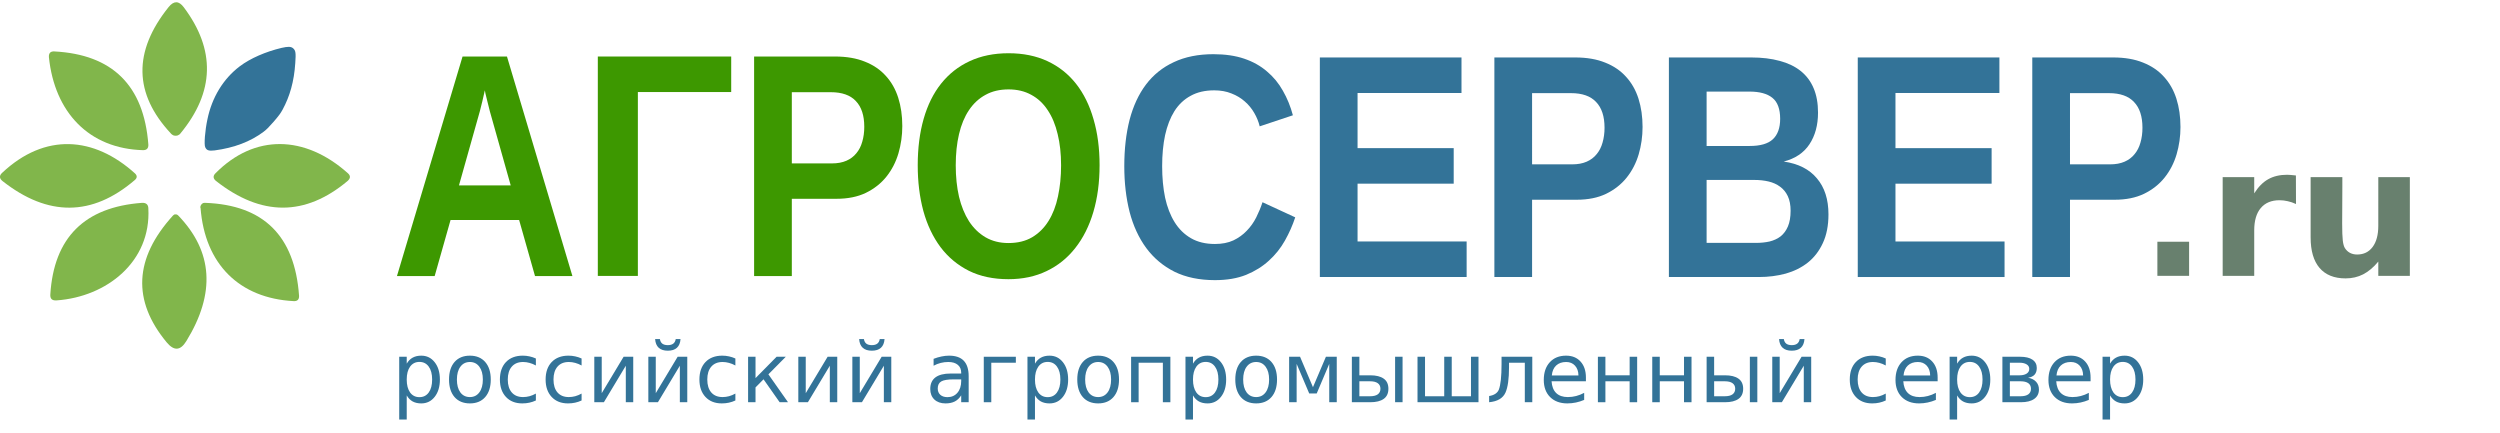
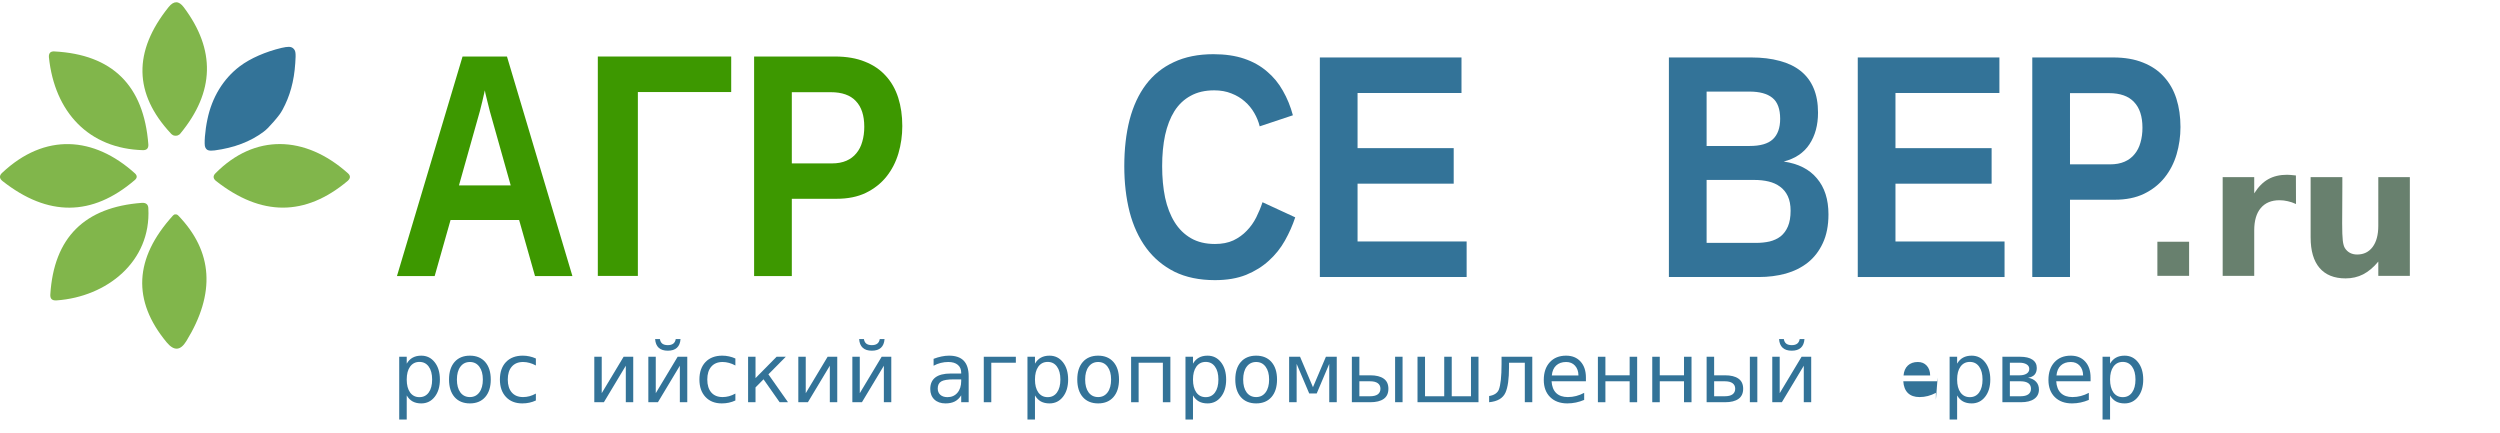
<svg xmlns="http://www.w3.org/2000/svg" xmlns:ns1="http://sodipodi.sourceforge.net/DTD/sodipodi-0.dtd" xmlns:ns2="http://www.inkscape.org/namespaces/inkscape" width="52.917mm" height="9.162mm" viewBox="0 0 52.917 9.162" version="1.1" id="svg954" ns1:docname="logo.svg" ns2:version="0.92.5 (2060ec1f9f, 2020-04-08)">
  <defs id="defs948" />
  <ns1:namedview id="base" pagecolor="#ffffff" bordercolor="#666666" borderopacity="1.0" ns2:pageopacity="0.0" ns2:pageshadow="2" ns2:zoom="5.6" ns2:cx="90.790188" ns2:cy="16.866471" ns2:document-units="mm" ns2:current-layer="g131" showgrid="false" fit-margin-top="0" ns2:window-width="2560" ns2:window-height="1364" ns2:window-x="0" ns2:window-y="26" ns2:window-maximized="1" fit-margin-left="0" fit-margin-right="0" fit-margin-bottom="0" />
  <g ns2:label="Layer 1" ns2:groupmode="layer" id="layer1" transform="translate(-20.534,-228.635)">
    <g style="display:inline;opacity:1;fill-rule:evenodd;stroke-width:28.222;stroke-linejoin:round" id="g165" transform="matrix(0.005,0,0,0.005,20.534,229.959)">
      <g id="g137" style="display:inline">
        <g id="g946">
          <path d="m 789,1178.921 c -25,41 -52,43 -83,6 -147,-177 -138,-356 26,-537 v 0 c 0,0 0,0 0,0 2,-2 5,-4 7,-5 3,0 5,0 8,0 3,1 5,2 7,4 0,0 0,0 0,0 148,153 159,330 35,532 z" id="path145" ns2:connector-curvature="0" style="display:inline;fill:#81b64b;fill-rule:evenodd;stroke:none;stroke-width:28.222;stroke-linejoin:round" />
          <g id="g131">
            <path d="m 778,-234.079 c 135,180 131,358 -14,534 -2,3 -4,5 -7,6 -4,3 -9,4 -13,4 -5,0 -10,-1 -14,-4 -2,-1 -4,-3 -6,-5 -158,-169 -161,-348 -10,-536 22,-27 43,-27 64,1 z" id="path133" ns2:connector-curvature="0" style="fill:#81b64b;stroke:none" />
            <path d="m 207,-23.079 c -1,-17 7,-25 23,-24 246,13 379,144 398,394 1,16 -7,24 -22,24 -229,-6 -375,-160 -399,-394 z" id="path135" ns2:connector-curvature="0" style="fill:#81b64b;stroke:none" />
            <path d="m 9,466.921 c 182,-171 389,-154 562,2 11,10 10,20 -1,29 -180,154 -367,155 -559,4 -14,-11 -15,-23 -2,-35 z" id="path137" ns2:connector-curvature="0" style="fill:#81b64b;stroke:none" />
            <path d="m 1472,467.921 c 13,11 12,22 0,33 -180,151 -366,151 -558,0 -12,-10 -13,-21 -2,-32 166,-168 379,-162 560,-1 z" id="path139" ns2:connector-curvature="0" style="fill:#81b64b;stroke:none" />
            <path d="m 239,1006.921 c -19,1 -27,-7 -26,-25 15,-241 145,-370 388,-388 17,-1 27,7 27,24 12,224 -175,374 -389,389 z" id="path141" ns2:connector-curvature="0" style="fill:#81b64b;stroke:none" />
-             <path d="m 849,614.921 c -1,0 -1,-1 -1,-2 0,-3 1,-7 3,-10 2,-3 4,-5 7,-7 3,-2 7,-2 10,-2 1,0 1,0 1,0 247,9 379,140 397,393 1,16 -7,24 -23,23 -229,-12 -376,-156 -394,-395 z" id="path143" ns2:connector-curvature="0" style="fill:#81b64b;stroke:none" />
            <path d="m 869,358.921 c -6,-10 -1,-72 9,-118 19,-93 67,-172 137,-225 45,-34 110,-62 177,-78 27,-6 39,-6 48,1 12,10 13,20 10,63 -5,78 -23,141 -54,198 -9,16 -14,23 -37,50 -23,26 -29,32 -43,43 -56,42 -125,68 -207,79 -25,3 -34,0 -40,-13 z" id="path147" ns2:connector-curvature="0" style="fill:#337398;stroke:none" />
            <g aria-label="СЕРВЕР" id="text155">
              <path d="m 5143.438,768.072 q 44.857,0 77.841,-15.172 32.983,-15.832 56.731,-40.899 24.408,-25.067 40.24,-56.731 15.832,-31.664 26.387,-63.988 l 138.53,63.988 q -16.492,50.135 -43.538,98.291 -27.046,48.156 -67.946,85.097 -40.24,36.941 -96.311,60.03 -56.072,22.429 -131.934,22.429 -98.95,0 -171.514,-35.622 -71.904,-36.282 -119.4,-100.27 -47.496,-64.647 -70.584,-153.043 -22.429,-88.396 -22.429,-193.283 0,-108.845 22.429,-196.581 23.088,-87.736 69.265,-149.085 46.836,-62.009 118.081,-94.992 71.244,-33.643 167.556,-33.643 74.543,0 130.614,19.13 56.072,19.13 96.311,54.093 40.899,34.303 67.286,81.799 27.046,46.836 42.219,103.568 l -140.509,46.836 q -7.256,-29.685 -23.088,-56.731 -15.832,-27.706 -40.24,-48.815 -23.748,-21.109 -56.072,-33.643 -32.324,-13.193 -73.223,-13.193 -58.051,0 -99.61,23.088 -41.559,22.429 -68.606,64.647 -26.387,42.219 -39.58,101.589 -12.534,58.71 -12.534,131.934 0,72.563 12.534,133.253 13.193,60.03 40.24,103.568 27.046,43.538 69.265,67.946 42.219,24.408 101.589,24.408 z" style="fill:#337398;stroke:none" id="path4598" ns2:connector-curvature="0" />
              <path d="M 5587.394,907.921 V -21.551 h 599.638 V 128.853 h -439.998 v 233.522 h 407.015 v 150.404 h -407.015 v 244.737 h 461.768 v 150.404 z" style="fill:#337398;stroke:none" id="path4600" ns2:connector-curvature="0" />
-               <path d="m 6953.566,272.661 q 0,60.03 -16.492,116.102 -16.492,55.412 -50.794,98.291 -34.303,42.878 -87.076,68.605 -52.114,25.067 -124.018,25.067 H 6485.862 V 907.921 H 6326.222 V -21.551 h 342.368 q 73.223,0 126.656,21.769 53.433,21.109 88.395,60.03 35.622,38.92 52.773,93.013 17.151,54.093 17.151,119.4 z m -160.959,3.298 q 0,-71.904 -35.622,-108.845 -34.962,-37.601 -106.207,-37.601 h -164.917 V 430.981 h 169.535 q 35.622,0 61.349,-11.214 25.727,-11.214 42.219,-31.664 17.151,-20.45 25.067,-48.815 8.576,-29.025 8.576,-63.328 z" style="fill:#337398;stroke:none" id="path4602" ns2:connector-curvature="0" />
              <path d="m 7740.55,642.735 q 0,70.584 -23.748,121.379 -23.088,50.135 -63.328,82.458 -40.24,31.664 -93.673,46.836 -53.433,14.513 -113.463,14.513 H 7065.05 V -21.551 h 348.964 q 67.286,0 120.06,14.513 52.773,13.853 89.055,42.878 36.282,29.025 54.752,73.223 18.471,43.538 18.471,102.908 0,79.16 -36.282,133.913 -35.622,54.093 -108.845,73.223 92.353,13.193 140.509,71.244 48.815,57.391 48.815,152.383 z M 7536.053,238.358 q 0,-62.668 -32.983,-89.055 -32.324,-26.387 -96.971,-26.387 h -181.409 v 230.224 h 182.728 q 67.286,0 97.631,-28.366 31.004,-29.025 31.004,-86.417 z m 44.198,389.204 q 0,-36.941 -11.874,-62.009 -11.874,-25.067 -32.983,-40.24 -20.45,-15.172 -48.156,-21.769 -27.706,-6.597 -60.69,-6.597 h -201.858 v 266.506 h 208.455 q 31.664,0 58.051,-5.937 27.046,-6.597 46.836,-21.769 19.79,-15.832 31.004,-42.219 11.214,-26.387 11.214,-65.967 z" style="fill:#337398;stroke:none" id="path4604" ns2:connector-curvature="0" />
              <path d="M 7864.568,907.921 V -21.551 h 599.638 V 128.853 h -439.999 v 233.522 h 407.015 v 150.404 h -407.015 v 244.737 h 461.768 v 150.404 z" style="fill:#337398;stroke:none" id="path4606" ns2:connector-curvature="0" />
              <path d="m 9230.74,272.661 q 0,60.03 -16.492,116.102 -16.492,55.412 -50.794,98.291 -34.303,42.878 -87.076,68.605 -52.114,25.067 -124.017,25.067 H 8763.036 V 907.921 H 8603.396 V -21.551 h 342.368 q 73.223,0 126.656,21.769 53.433,21.109 88.395,60.03 35.622,38.92 52.773,93.013 17.151,54.093 17.151,119.4 z m -160.959,3.298 q 0,-71.904 -35.622,-108.845 -34.962,-37.601 -106.207,-37.601 h -164.917 V 430.981 h 169.535 q 35.622,0 61.349,-11.214 25.727,-11.214 42.219,-31.664 17.151,-20.45 25.067,-48.815 8.576,-29.025 8.576,-63.328 z" style="fill:#337398;stroke:none" id="path4608" ns2:connector-curvature="0" />
            </g>
            <g aria-label="АГРО" id="text163">
              <path d="m 2264.922,903.921 -67.286,-237.48 h -290.254 l -67.286,237.48 h -159.64 l 277.72,-929.472 h 188.005 L 2423.242,903.921 Z M 2086.811,252.829 q 0,0 -13.193,-46.836 -5.937,-23.088 -10.555,-42.219 l -7.916,-32.324 q -2.639,-12.534 -2.639,-13.853 -0.66,1.979 -3.298,14.513 -2.639,12.534 -7.256,31.664 -4.618,19.13 -10.555,42.219 l -13.193,46.836 -75.202,267.166 h 219.01 z" style="fill:#3d9800;stroke:none" id="path4611" ns2:connector-curvature="0" />
              <path d="M 3095.444,-25.551 V 124.853 h -395.141 v 778.408 H 2530.768 V -25.551 Z" style="fill:#3d9800;stroke:none" id="path4613" ns2:connector-curvature="0" />
              <path d="m 3819.759,268.661 q 0,60.03 -16.492,116.102 -16.492,55.412 -50.794,98.291 -34.303,42.878 -87.076,68.605 -52.114,25.067 -124.018,25.067 H 3352.055 V 903.921 H 3192.415 V -25.551 h 342.368 q 73.223,0 126.656,21.769 53.433,21.109 88.396,60.03 35.622,38.92 52.773,93.013 17.151,54.093 17.151,119.4 z m -160.959,3.298 q 0,-71.904 -35.622,-108.845 -34.962,-37.601 -106.207,-37.601 h -164.917 V 426.981 h 169.535 q 35.622,0 61.349,-11.214 25.727,-11.214 42.219,-31.664 17.151,-20.45 25.067,-48.815 8.576,-29.025 8.576,-63.328 z" style="fill:#3d9800;stroke:none" id="path4615" ns2:connector-curvature="0" />
-               <path d="m 4654.899,434.897 q 0,108.845 -26.387,197.9 -26.387,89.055 -76.522,152.383 -49.475,63.328 -121.379,97.631 -71.244,34.303 -161.619,34.303 -95.652,0 -167.556,-35.622 -71.904,-36.282 -120.06,-100.27 -48.156,-64.647 -72.564,-153.043 -23.748,-88.396 -23.748,-193.283 0,-108.845 25.067,-196.581 25.067,-87.736 73.883,-149.085 49.475,-62.009 120.719,-94.992 71.904,-33.643 164.917,-33.643 93.013,0 164.917,33.643 71.904,33.643 120.719,95.652 48.816,62.009 73.883,149.745 25.727,87.076 25.727,195.262 z m -162.938,0 q 0,-73.223 -14.513,-131.934 -13.853,-59.37 -42.219,-101.589 -27.706,-42.219 -69.265,-64.647 -41.559,-23.088 -96.311,-23.088 -56.072,0 -97.631,23.088 -41.559,22.429 -69.925,64.647 -28.366,42.219 -42.219,101.589 -13.853,58.71 -13.853,131.934 0,72.563 13.853,133.253 14.513,60.03 42.219,103.568 28.366,43.538 69.925,67.946 42.219,24.408 96.971,24.408 58.711,0 100.27,-24.408 42.219,-25.067 69.265,-68.605 27.706,-44.198 40.24,-104.228 13.193,-60.689 13.193,-131.934 z" style="fill:#3d9800;stroke:none" id="path4617" ns2:connector-curvature="0" />
            </g>
            <g aria-label=".ru" id="text171">
              <path d="m 9132.967,758.552 h 134.297 v 144.369 h -134.297 z" style="fill:#68806e;stroke:none" id="path4620" ns2:connector-curvature="0" />
              <path d="m 9719.77,598.888 q -17.533,-8.207 -35.066,-11.938 -17.16,-4.104 -34.693,-4.104 -51.48,0 -79.459,33.201 -27.605,32.828 -27.605,94.381 V 902.921 H 9409.395 v -417.812 h 133.551 v 68.641 q 25.74,-41.035 58.941,-59.688 33.574,-19.025 80.205,-19.025 6.715,0 14.549,0.746 7.834,0.373 22.756,2.238 z" style="fill:#68806e;stroke:none" id="path4622" ns2:connector-curvature="0" />
              <path d="M 9781.696,740.273 V 485.109 h 134.297 v 41.781 q 0,33.947 -0.373,85.428 -0.373,51.107 -0.373,68.268 0,50.361 2.611,72.744 2.611,22.01 8.953,32.082 8.207,13.057 21.264,20.145 13.429,7.088 30.59,7.088 41.781,0 65.656,-32.082 23.875,-32.082 23.875,-89.158 V 485.109 h 133.551 v 417.812 h -133.551 v -60.434 q -30.217,36.559 -64.164,54.092 -33.574,17.16 -74.237,17.16 -72.371,0 -110.421,-44.393 -37.678,-44.393 -37.678,-129.074 z" style="fill:#68806e;stroke:none" id="path4624" ns2:connector-curvature="0" />
            </g>
          </g>
          <g aria-label="российский агропромышленный сервер" style="fill:#337398;fill-opacity:1" id="text179">
            <path d="m 1721.818,1409.099 v 102.094 h -31.797 v -265.719 h 31.797 v 29.219 q 9.969,-17.188 25.094,-25.438 15.297,-8.422 36.438,-8.422 35.062,0 56.891,27.844 22,27.844 22,73.219 0,45.375 -22,73.219 -21.828,27.844 -56.891,27.844 -21.141,0 -36.438,-8.25 -15.125,-8.422 -25.094,-25.609 z m 107.594,-67.203 q 0,-34.891 -14.438,-54.656 -14.266,-19.938 -39.359,-19.938 -25.094,0 -39.531,19.938 -14.266,19.766 -14.266,54.656 0,34.891 14.266,54.828 14.438,19.766 39.531,19.766 25.094,0 39.359,-19.766 14.438,-19.938 14.438,-54.828 z" style="fill:#337398;fill-opacity:1;stroke:none" id="path4627" ns2:connector-curvature="0" />
            <path d="m 1989.256,1267.646 q -25.438,0 -40.219,19.938 -14.781,19.766 -14.781,54.312 0,34.547 14.609,54.484 14.781,19.766 40.391,19.766 25.266,0 40.047,-19.938 14.781,-19.938 14.781,-54.312 0,-34.203 -14.781,-54.141 -14.781,-20.109 -40.047,-20.109 z m 0,-26.812 q 41.25,0 64.797,26.812 23.547,26.812 23.547,74.25 0,47.266 -23.547,74.25 -23.547,26.812 -64.797,26.812 -41.422,0 -64.969,-26.812 -23.375,-26.984 -23.375,-74.25 0,-47.438 23.375,-74.25 23.547,-26.812 64.969,-26.812 z" style="fill:#337398;fill-opacity:1;stroke:none" id="path4629" ns2:connector-curvature="0" />
            <path d="m 2268.552,1252.864 v 29.562 q -13.406,-7.391 -26.984,-11 -13.406,-3.781 -27.156,-3.781 -30.766,0 -47.781,19.594 -17.016,19.422 -17.016,54.656 0,35.234 17.016,54.828 17.016,19.422 47.781,19.422 13.75,0 27.156,-3.609 13.578,-3.781 26.984,-11.172 v 29.219 q -13.234,6.188 -27.5,9.281 -14.094,3.094 -30.078,3.094 -43.484,0 -69.094,-27.328 -25.609,-27.328 -25.609,-73.734 0,-47.094 25.781,-74.078 25.953,-26.984 70.984,-26.984 14.609,0 28.531,3.094 13.922,2.922 26.984,8.938 z" style="fill:#337398;fill-opacity:1;stroke:none" id="path4631" ns2:connector-curvature="0" />
-             <path d="m 2462.084,1252.864 v 29.562 q -13.406,-7.391 -26.984,-11 -13.406,-3.781 -27.156,-3.781 -30.766,0 -47.781,19.594 -17.016,19.422 -17.016,54.656 0,35.234 17.016,54.828 17.016,19.422 47.781,19.422 13.75,0 27.156,-3.609 13.578,-3.781 26.984,-11.172 v 29.219 q -13.234,6.188 -27.5,9.281 -14.094,3.094 -30.078,3.094 -43.484,0 -69.094,-27.328 -25.609,-27.328 -25.609,-73.734 0,-47.094 25.781,-74.078 25.953,-26.984 70.984,-26.984 14.609,0 28.531,3.094 13.922,2.922 26.984,8.938 z" style="fill:#337398;fill-opacity:1;stroke:none" id="path4633" ns2:connector-curvature="0" />
            <path d="m 2680.709,1245.474 v 192.5 h -31.453 v -154.516 l -92.812,154.516 h -40.562 v -192.5 h 31.453 v 154.172 l 92.641,-154.172 z" style="fill:#337398;fill-opacity:1;stroke:none" id="path4635" ns2:connector-curvature="0" />
            <path d="m 2909.474,1245.474 v 192.5 h -31.453 v -154.516 l -92.812,154.516 h -40.562 v -192.5 h 31.453 v 154.172 l 92.641,-154.172 z m -136.125,-74.938 h 20.281 q 1.891,12.891 10.141,19.422 8.422,6.359 23.375,6.359 14.781,0 23.031,-6.359 8.25,-6.359 10.484,-19.422 h 20.281 q -1.719,24.578 -15.297,36.953 -13.578,12.375 -38.5,12.375 -24.922,0 -38.5,-12.375 -13.578,-12.375 -15.297,-36.953 z" style="fill:#337398;fill-opacity:1;stroke:none" id="path4637" ns2:connector-curvature="0" />
            <path d="m 3113.146,1252.864 v 29.562 q -13.406,-7.391 -26.984,-11 -13.406,-3.781 -27.156,-3.781 -30.766,0 -47.781,19.594 -17.016,19.422 -17.016,54.656 0,35.234 17.016,54.828 17.016,19.422 47.781,19.422 13.75,0 27.156,-3.609 13.578,-3.781 26.984,-11.172 v 29.219 q -13.234,6.188 -27.5,9.281 -14.094,3.094 -30.078,3.094 -43.484,0 -69.094,-27.328 -25.609,-27.328 -25.609,-73.734 0,-47.094 25.781,-74.078 25.953,-26.984 70.984,-26.984 14.609,0 28.531,3.094 13.922,2.922 26.984,8.938 z" style="fill:#337398;fill-opacity:1;stroke:none" id="path4639" ns2:connector-curvature="0" />
            <path d="m 3166.943,1245.474 h 31.453 v 90.406 l 89.203,-90.406 h 38.844 l -73.562,74.422 83.016,118.078 H 3300.49 l -68.234,-97.109 -33.859,34.375 v 62.734 h -31.453 z" style="fill:#337398;fill-opacity:1;stroke:none" id="path4641" ns2:connector-curvature="0" />
            <path d="m 3544.381,1245.474 v 192.5 h -31.453 v -154.516 l -92.812,154.516 h -40.562 v -192.5 h 31.453 v 154.172 l 92.641,-154.172 z" style="fill:#337398;fill-opacity:1;stroke:none" id="path4643" ns2:connector-curvature="0" />
            <path d="m 3773.146,1245.474 v 192.5 h -31.453 v -154.516 l -92.812,154.516 h -40.562 v -192.5 h 31.453 v 154.172 l 92.641,-154.172 z m -136.125,-74.938 h 20.281 q 1.891,12.891 10.141,19.422 8.422,6.359 23.375,6.359 14.781,0 23.031,-6.359 8.25,-6.359 10.484,-19.422 h 20.281 q -1.719,24.578 -15.297,36.953 -13.578,12.375 -38.5,12.375 -24.922,0 -38.5,-12.375 -13.578,-12.375 -15.297,-36.953 z" style="fill:#337398;fill-opacity:1;stroke:none" id="path4645" ns2:connector-curvature="0" />
            <path d="m 4037.662,1341.208 q -38.328,0 -53.109,8.766 -14.781,8.766 -14.781,29.906 0,16.844 11,26.812 11.172,9.797 30.25,9.797 26.297,0 42.109,-18.562 15.984,-18.734 15.984,-49.672 v -7.047 z m 63.078,-13.062 v 109.828 h -31.625 v -29.219 q -10.828,17.531 -26.984,25.953 -16.156,8.25 -39.531,8.25 -29.562,0 -47.094,-16.5 -17.359,-16.672 -17.359,-44.516 0,-32.484 21.656,-48.984 21.828,-16.5 64.969,-16.5 h 44.344 v -3.094 q 0,-21.828 -14.438,-33.688 -14.266,-12.031 -40.219,-12.031 -16.5,0 -32.141,3.953 -15.641,3.953 -30.078,11.859 v -29.219 q 17.359,-6.703 33.688,-9.969 16.328,-3.438 31.797,-3.438 41.766,0 62.391,21.656 20.625,21.656 20.625,65.656 z" style="fill:#337398;fill-opacity:1;stroke:none" id="path4647" ns2:connector-curvature="0" />
            <path d="m 4164.677,1437.974 v -192.5 h 135.781 v 25.266 h -103.984 v 167.234 z" style="fill:#337398;fill-opacity:1;stroke:none" id="path4649" ns2:connector-curvature="0" />
            <path d="m 4381.412,1409.099 v 102.094 h -31.797 v -265.719 h 31.797 v 29.219 q 9.969,-17.188 25.094,-25.438 15.297,-8.422 36.438,-8.422 35.062,0 56.891,27.844 22,27.844 22,73.219 0,45.375 -22,73.219 -21.828,27.844 -56.891,27.844 -21.141,0 -36.438,-8.25 -15.125,-8.422 -25.094,-25.609 z m 107.594,-67.203 q 0,-34.891 -14.438,-54.656 -14.266,-19.938 -39.359,-19.938 -25.094,0 -39.531,19.938 -14.266,19.766 -14.266,54.656 0,34.891 14.266,54.828 14.438,19.766 39.531,19.766 25.094,0 39.359,-19.766 14.438,-19.938 14.438,-54.828 z" style="fill:#337398;fill-opacity:1;stroke:none" id="path4651" ns2:connector-curvature="0" />
            <path d="m 4648.849,1267.646 q -25.438,0 -40.219,19.938 -14.781,19.766 -14.781,54.312 0,34.547 14.609,54.484 14.781,19.766 40.391,19.766 25.266,0 40.047,-19.938 14.781,-19.938 14.781,-54.312 0,-34.203 -14.781,-54.141 -14.781,-20.109 -40.047,-20.109 z m 0,-26.812 q 41.25,0 64.797,26.812 23.547,26.812 23.547,74.25 0,47.266 -23.547,74.25 -23.547,26.812 -64.797,26.812 -41.422,0 -64.969,-26.812 -23.375,-26.984 -23.375,-74.25 0,-47.438 23.375,-74.25 23.547,-26.812 64.969,-26.812 z" style="fill:#337398;fill-opacity:1;stroke:none" id="path4653" ns2:connector-curvature="0" />
            <path d="m 4954.615,1245.474 v 192.5 h -31.797 v -167.234 h -102.609 v 167.234 h -31.797 v -192.5 z" style="fill:#337398;fill-opacity:1;stroke:none" id="path4655" ns2:connector-curvature="0" />
            <path d="m 5050.349,1409.099 v 102.094 h -31.797 v -265.719 h 31.797 v 29.219 q 9.969,-17.188 25.094,-25.438 15.297,-8.422 36.438,-8.422 35.062,0 56.891,27.844 22,27.844 22,73.219 0,45.375 -22,73.219 -21.828,27.844 -56.891,27.844 -21.141,0 -36.438,-8.25 -15.125,-8.422 -25.094,-25.609 z m 107.594,-67.203 q 0,-34.891 -14.438,-54.656 -14.266,-19.938 -39.359,-19.938 -25.094,0 -39.531,19.938 -14.266,19.766 -14.266,54.656 0,34.891 14.266,54.828 14.438,19.766 39.531,19.766 25.094,0 39.359,-19.766 14.438,-19.938 14.438,-54.828 z" style="fill:#337398;fill-opacity:1;stroke:none" id="path4657" ns2:connector-curvature="0" />
            <path d="m 5317.787,1267.646 q -25.438,0 -40.219,19.938 -14.781,19.766 -14.781,54.312 0,34.547 14.609,54.484 14.781,19.766 40.391,19.766 25.266,0 40.047,-19.938 14.781,-19.938 14.781,-54.312 0,-34.203 -14.781,-54.141 -14.781,-20.109 -40.047,-20.109 z m 0,-26.812 q 41.25,0 64.797,26.812 23.547,26.812 23.547,74.25 0,47.266 -23.547,74.25 -23.547,26.812 -64.797,26.812 -41.422,0 -64.969,-26.812 -23.375,-26.984 -23.375,-74.25 0,-47.438 23.375,-74.25 23.547,-26.812 64.969,-26.812 z" style="fill:#337398;fill-opacity:1;stroke:none" id="path4659" ns2:connector-curvature="0" />
            <path d="m 5457.349,1245.474 h 46.234 l 54.656,128.906 54.828,-128.906 h 45.891 v 192.5 h -31.797 v -162.25 l -53.109,125.297 h -31.625 l -53.281,-125.297 v 162.25 h -31.797 z" style="fill:#337398;fill-opacity:1;stroke:none" id="path4661" ns2:connector-curvature="0" />
            <path d="m 5905.943,1245.474 h 31.625 v 192.5 h -31.625 z m 15.812,-4.641 z m -77.859,140.078 q 0,-15.469 -11.344,-23.547 -11.172,-8.078 -32.828,-8.078 h -45.031 v 63.422 h 45.031 q 21.656,0 32.828,-8.078 11.344,-8.25 11.344,-23.719 z m -121,-135.438 h 31.797 v 78.547 h 46.406 q 36.781,0 56.547,14.094 19.938,13.922 19.938,42.797 0,28.875 -19.938,42.969 -19.766,14.094 -56.547,14.094 h -78.203 z" style="fill:#337398;fill-opacity:1;stroke:none" id="path4663" ns2:connector-curvature="0" />
            <path d="m 6145.709,1412.708 h 81.469 v -167.234 h 31.797 v 192.5 h -258.156 v -192.5 h 31.797 v 167.234 h 81.297 v -167.234 h 31.797 z" style="fill:#337398;fill-opacity:1;stroke:none" id="path4665" ns2:connector-curvature="0" />
            <path d="m 6304.006,1437.974 v -26.297 q 31.281,-4.812 40.906,-26.469 11.688,-30.422 11.688,-108.281 v -31.453 h 130.109 v 192.5 h -31.625 v -167.234 h -66.859 v 19.078 q 0,74.25 -15.125,107.594 -16.156,35.578 -69.094,40.562 z" style="fill:#337398;fill-opacity:1;stroke:none" id="path4667" ns2:connector-curvature="0" />
            <path d="m 6713.756,1333.818 v 15.469 h -145.406 q 2.062,32.656 19.594,49.844 17.703,17.016 49.156,17.016 18.219,0 35.234,-4.469 17.188,-4.469 34.031,-13.406 v 29.906 q -17.016,7.219 -34.891,11 -17.875,3.781 -36.266,3.781 -46.062,0 -73.047,-26.812 -26.812,-26.812 -26.812,-72.531 0,-47.266 25.438,-74.938 25.609,-27.844 68.922,-27.844 38.844,0 61.359,25.094 22.688,24.922 22.688,67.891 z m -31.625,-9.281 q -0.344,-25.953 -14.609,-41.422 -14.094,-15.469 -37.469,-15.469 -26.469,0 -42.453,14.953 -15.812,14.953 -18.219,42.109 z" style="fill:#337398;fill-opacity:1;stroke:none" id="path4669" ns2:connector-curvature="0" />
            <path d="m 6764.459,1245.474 h 31.797 v 78.547 h 102.609 v -78.547 h 31.797 v 192.5 h -31.797 v -88.688 h -102.609 v 88.688 h -31.797 z" style="fill:#337398;fill-opacity:1;stroke:none" id="path4671" ns2:connector-curvature="0" />
            <path d="m 6994.599,1245.474 h 31.797 v 78.547 h 102.609 v -78.547 h 31.797 v 192.5 h -31.797 v -88.688 h -102.609 v 88.688 h -31.797 z" style="fill:#337398;fill-opacity:1;stroke:none" id="path4673" ns2:connector-curvature="0" />
            <path d="m 7407.787,1245.474 h 31.625 v 192.5 h -31.625 z m 15.812,-4.641 z m -77.859,140.078 q 0,-15.469 -11.344,-23.547 -11.172,-8.078 -32.828,-8.078 h -45.031 v 63.422 h 45.031 q 21.656,0 32.828,-8.078 11.344,-8.25 11.344,-23.719 z m -121,-135.438 h 31.797 v 78.547 h 46.406 q 36.781,0 56.547,14.094 19.938,13.922 19.938,42.797 0,28.875 -19.938,42.969 -19.766,14.094 -56.547,14.094 H 7224.74 Z" style="fill:#337398;fill-opacity:1;stroke:none" id="path4675" ns2:connector-curvature="0" />
            <path d="m 7667.49,1245.474 v 192.5 h -31.453 v -154.516 l -92.812,154.516 h -40.562 v -192.5 h 31.453 v 154.172 l 92.641,-154.172 z m -136.125,-74.938 h 20.281 q 1.891,12.891 10.141,19.422 8.422,6.359 23.375,6.359 14.781,0 23.031,-6.359 8.25,-6.359 10.484,-19.422 h 20.281 q -1.719,24.578 -15.297,36.953 -13.578,12.375 -38.5,12.375 -24.922,0 -38.5,-12.375 -13.578,-12.375 -15.297,-36.953 z" style="fill:#337398;fill-opacity:1;stroke:none" id="path4677" ns2:connector-curvature="0" />
-             <path d="m 7983.052,1252.864 v 29.562 q -13.406,-7.391 -26.984,-11 -13.406,-3.781 -27.156,-3.781 -30.766,0 -47.781,19.594 -17.016,19.422 -17.016,54.656 0,35.234 17.016,54.828 17.016,19.422 47.781,19.422 13.75,0 27.156,-3.609 13.578,-3.781 26.984,-11.172 v 29.219 q -13.234,6.188 -27.5,9.281 -14.094,3.094 -30.078,3.094 -43.484,0 -69.094,-27.328 -25.609,-27.328 -25.609,-73.734 0,-47.094 25.781,-74.078 25.953,-26.984 70.984,-26.984 14.609,0 28.531,3.094 13.922,2.922 26.984,8.938 z" style="fill:#337398;fill-opacity:1;stroke:none" id="path4679" ns2:connector-curvature="0" />
-             <path d="m 8202.709,1333.818 v 15.469 h -145.406 q 2.062,32.656 19.594,49.844 17.703,17.016 49.156,17.016 18.219,0 35.234,-4.469 17.188,-4.469 34.031,-13.406 v 29.906 q -17.016,7.219 -34.891,11 -17.875,3.781 -36.266,3.781 -46.062,0 -73.047,-26.812 -26.812,-26.812 -26.812,-72.531 0,-47.266 25.438,-74.938 25.609,-27.844 68.922,-27.844 38.844,0 61.359,25.094 22.688,24.922 22.688,67.891 z m -31.625,-9.281 q -0.344,-25.953 -14.609,-41.422 -14.094,-15.469 -37.469,-15.469 -26.469,0 -42.453,14.953 -15.812,14.953 -18.219,42.109 z" style="fill:#337398;fill-opacity:1;stroke:none" id="path4681" ns2:connector-curvature="0" />
+             <path d="m 8202.709,1333.818 v 15.469 h -145.406 q 2.062,32.656 19.594,49.844 17.703,17.016 49.156,17.016 18.219,0 35.234,-4.469 17.188,-4.469 34.031,-13.406 v 29.906 z m -31.625,-9.281 q -0.344,-25.953 -14.609,-41.422 -14.094,-15.469 -37.469,-15.469 -26.469,0 -42.453,14.953 -15.812,14.953 -18.219,42.109 z" style="fill:#337398;fill-opacity:1;stroke:none" id="path4681" ns2:connector-curvature="0" />
            <path d="m 8285.209,1409.099 v 102.094 h -31.797 v -265.719 h 31.797 v 29.219 q 9.969,-17.188 25.094,-25.438 15.297,-8.422 36.438,-8.422 35.062,0 56.891,27.844 22,27.844 22,73.219 0,45.375 -22,73.219 -21.828,27.844 -56.891,27.844 -21.141,0 -36.438,-8.25 -15.125,-8.422 -25.094,-25.609 z m 107.594,-67.203 q 0,-34.891 -14.438,-54.656 -14.266,-19.938 -39.359,-19.938 -25.094,0 -39.531,19.938 -14.266,19.766 -14.266,54.656 0,34.891 14.266,54.828 14.438,19.766 39.531,19.766 25.094,0 39.359,-19.766 14.438,-19.938 14.438,-54.828 z" style="fill:#337398;fill-opacity:1;stroke:none" id="path4683" ns2:connector-curvature="0" />
            <path d="m 8508.474,1349.286 v 63.422 h 45.031 q 21.656,0 33,-8.078 11.344,-8.25 11.344,-23.719 0,-15.469 -11.344,-23.547 -11.344,-8.078 -33,-8.078 z m 0,-78.547 v 53.281 h 41.594 q 17.875,0 29.219,-7.047 11.344,-7.219 11.344,-19.938 0,-12.719 -11.344,-19.422 -11.344,-6.875 -29.219,-6.875 z m -31.625,-25.266 h 75.281 q 33.859,0 52.078,12.375 18.219,12.375 18.219,35.234 0,17.703 -9.281,28.188 -9.281,10.312 -27.5,12.891 21.828,4.125 33.859,17.188 12.031,13.062 12.031,32.656 0,25.781 -19.938,39.875 -19.766,14.094 -56.547,14.094 h -78.203 z" style="fill:#337398;fill-opacity:1;stroke:none" id="path4685" ns2:connector-curvature="0" />
            <path d="m 8850.162,1333.818 v 15.469 h -145.406 q 2.062,32.656 19.594,49.844 17.703,17.016 49.156,17.016 18.219,0 35.234,-4.469 17.188,-4.469 34.031,-13.406 v 29.906 q -17.016,7.219 -34.891,11 -17.875,3.781 -36.266,3.781 -46.062,0 -73.047,-26.812 -26.812,-26.812 -26.812,-72.531 0,-47.266 25.438,-74.938 25.609,-27.844 68.922,-27.844 38.844,0 61.359,25.094 22.688,24.922 22.688,67.891 z m -31.625,-9.281 q -0.344,-25.953 -14.609,-41.422 -14.094,-15.469 -37.469,-15.469 -26.469,0 -42.453,14.953 -15.812,14.953 -18.219,42.109 z" style="fill:#337398;fill-opacity:1;stroke:none" id="path4687" ns2:connector-curvature="0" />
            <path d="m 8932.662,1409.099 v 102.094 h -31.797 v -265.719 h 31.797 v 29.219 q 9.969,-17.188 25.094,-25.438 15.297,-8.422 36.438,-8.422 35.062,0 56.891,27.844 22,27.844 22,73.219 0,45.375 -22,73.219 -21.828,27.844 -56.891,27.844 -21.141,0 -36.438,-8.25 -15.125,-8.422 -25.094,-25.609 z m 107.594,-67.203 q 0,-34.891 -14.438,-54.656 -14.266,-19.938 -39.359,-19.938 -25.094,0 -39.531,19.938 -14.266,19.766 -14.266,54.656 0,34.891 14.266,54.828 14.438,19.766 39.531,19.766 25.094,0 39.359,-19.766 14.438,-19.938 14.438,-54.828 z" style="fill:#337398;fill-opacity:1;stroke:none" id="path4689" ns2:connector-curvature="0" />
          </g>
        </g>
      </g>
    </g>
  </g>
</svg>